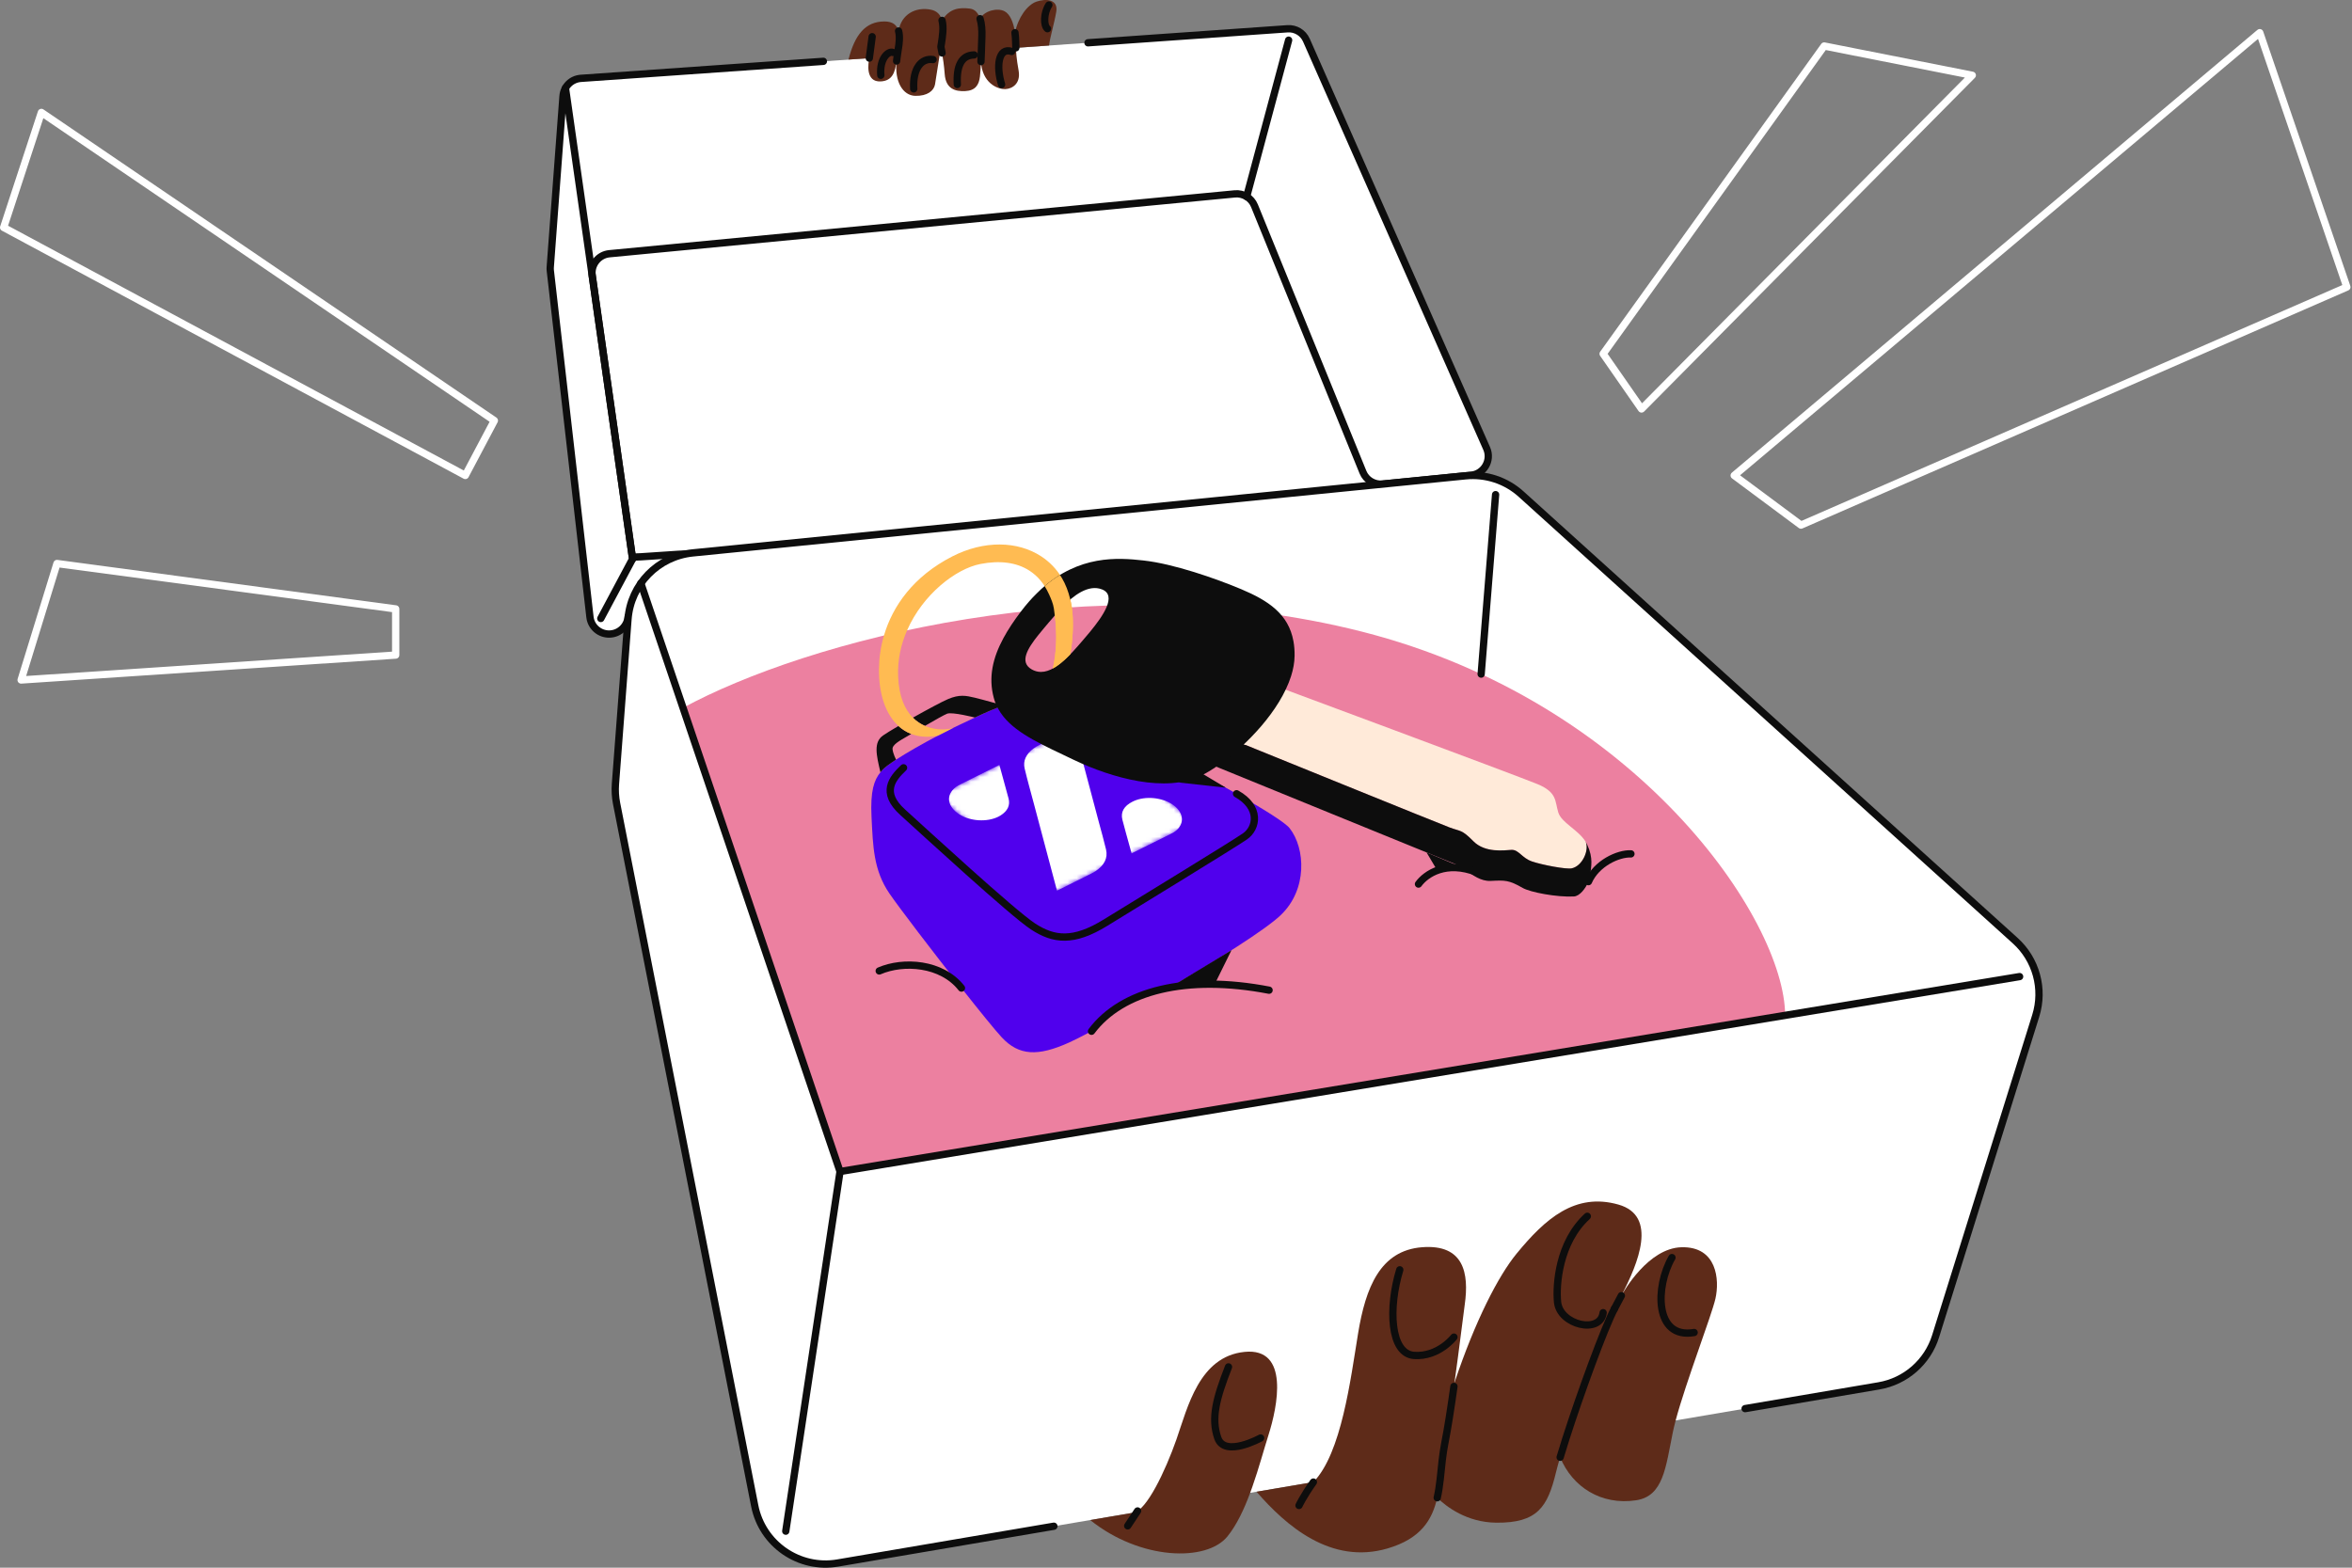
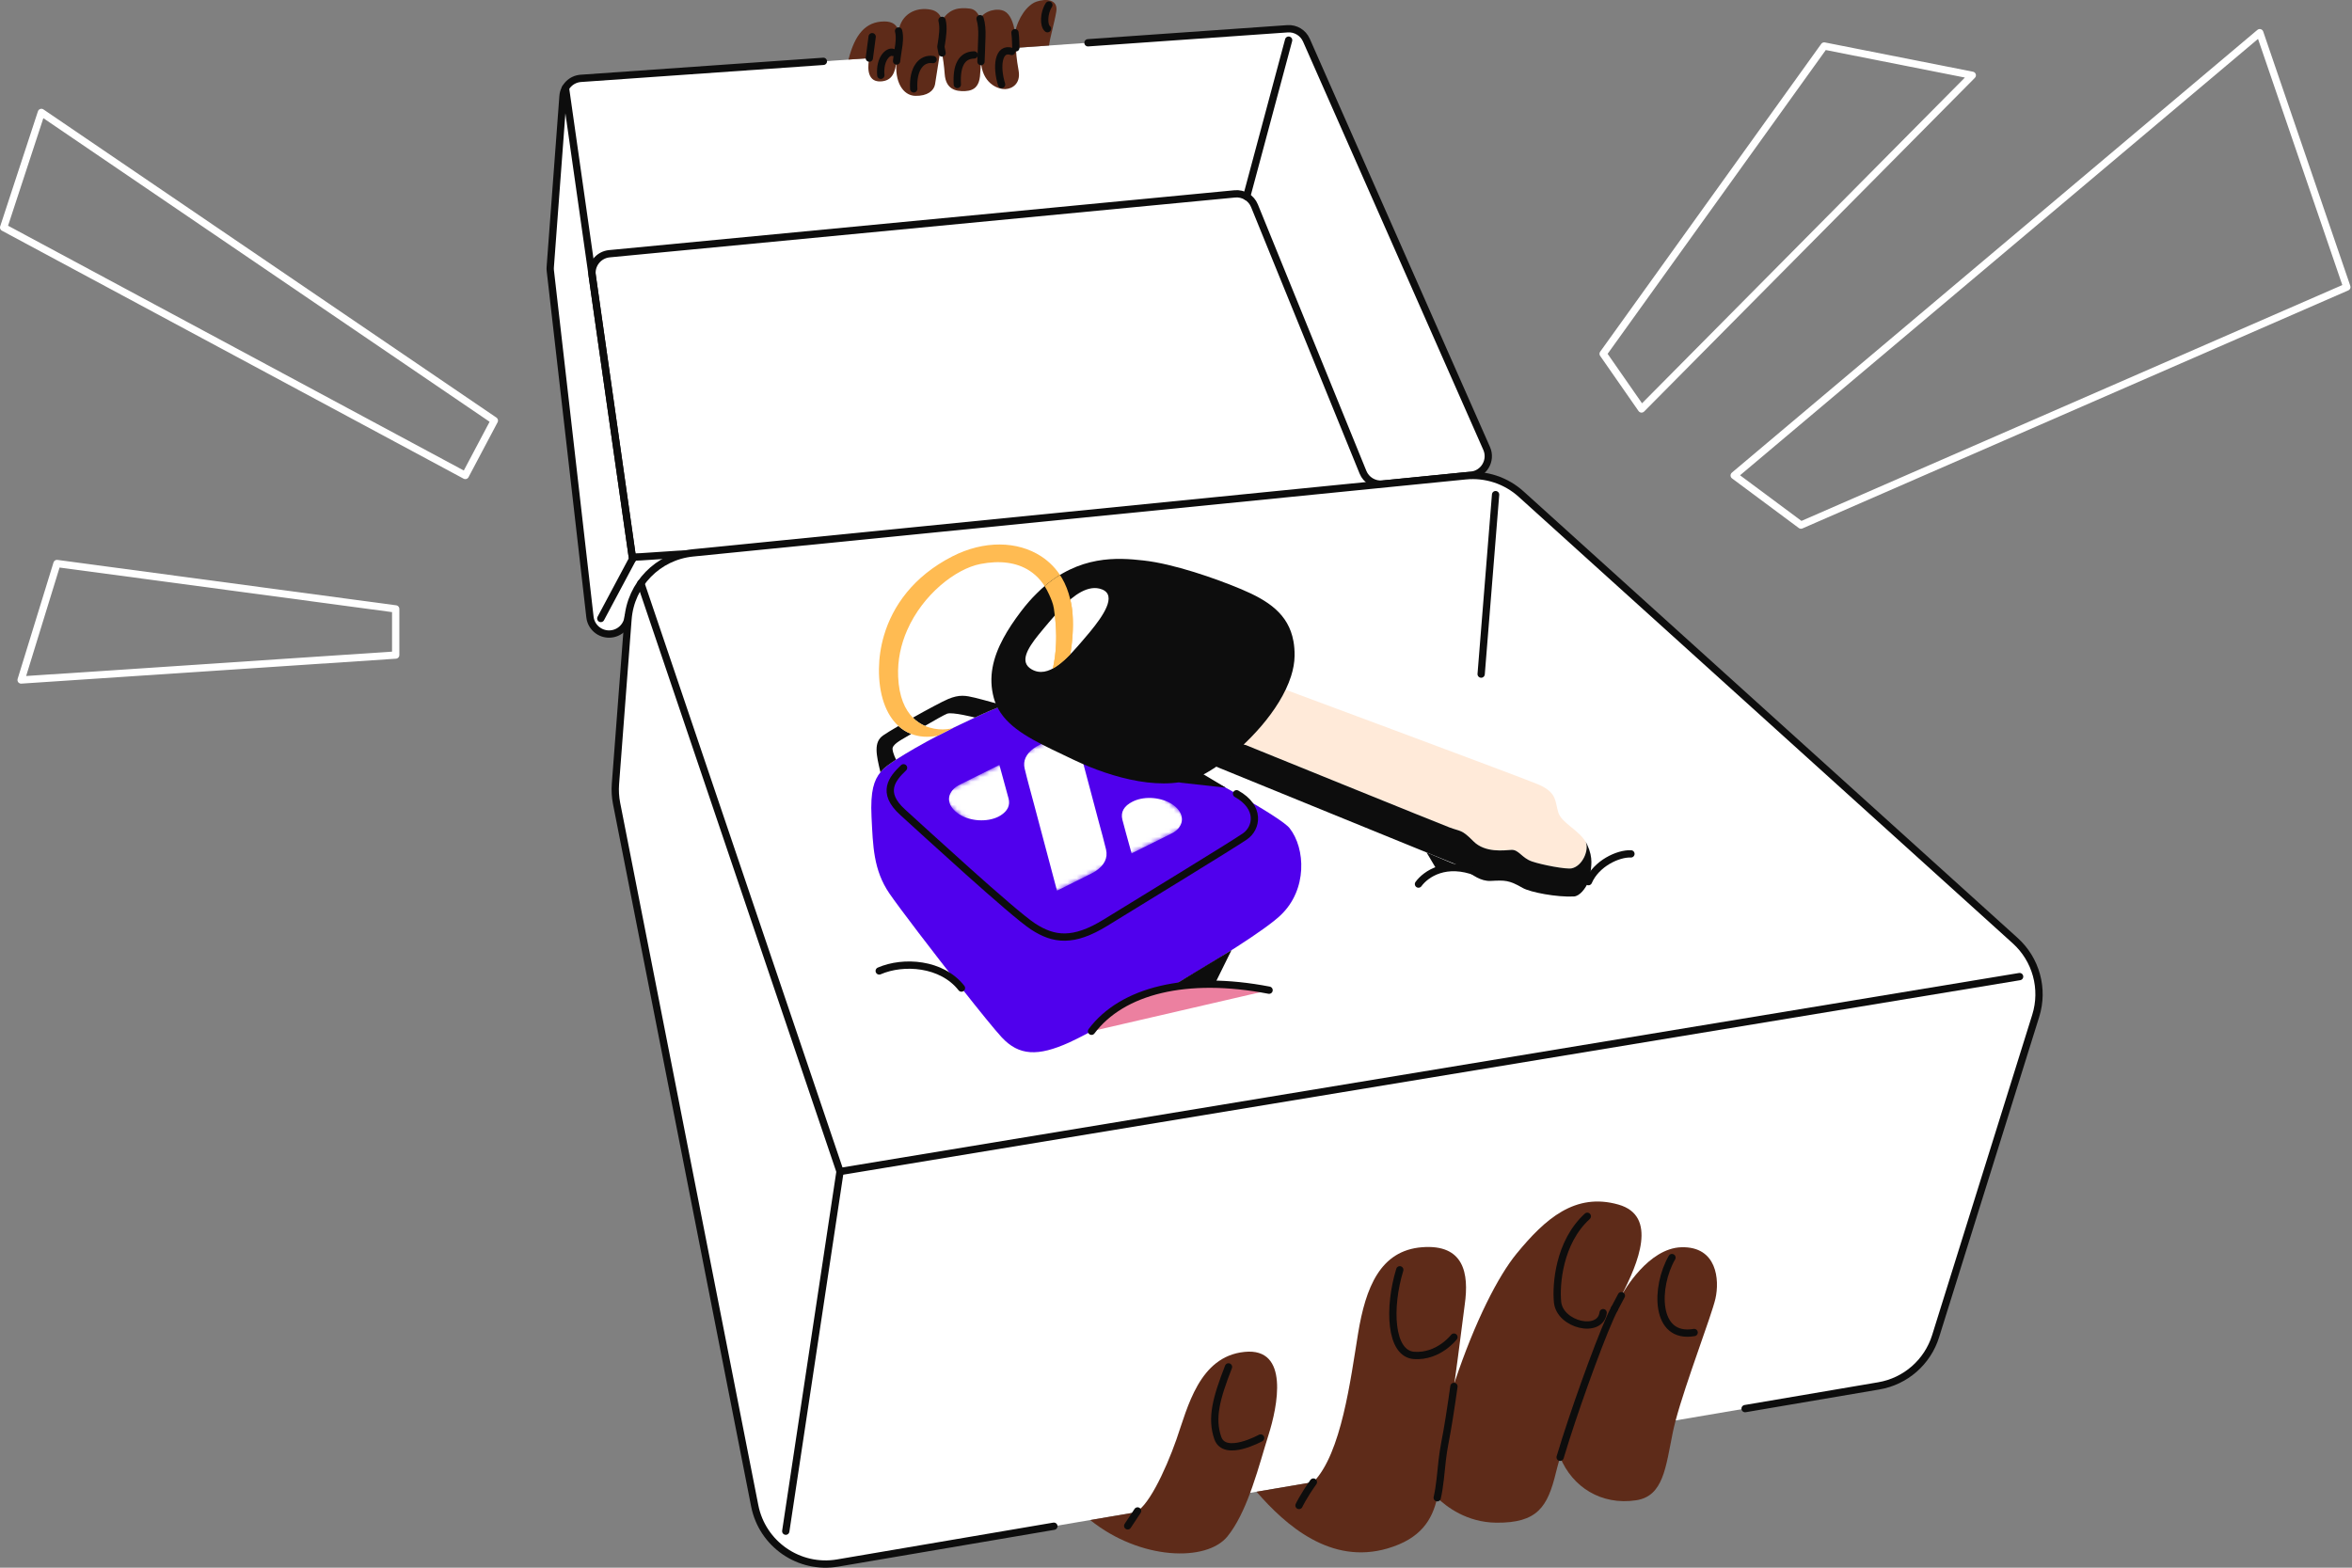
<svg xmlns="http://www.w3.org/2000/svg" width="510" height="340" viewBox="0 0 510 340" fill="none">
  <rect x="0" y="0" width="510" height="340" fill="#808080" stroke="none" />
  <g clip-path="url(#clip0_5056_5198)">
    <path d="M296.718 105.294L175.103 117.426L150.229 119.91L137.169 121.213L127.796 55.445L270.851 41.752L296.718 105.294Z" fill="white" />
    <path d="M279.18 6.24L125.95 16.995C123.888 17.137 122.242 18.778 122.084 20.84L119.315 57.92C119.294 58.184 119.299 58.442 119.33 58.706L127.923 133.82C128.171 136.004 130.075 137.618 132.274 137.507C134.373 137.402 136.061 135.756 136.219 133.662L146.352 120.803C146.373 120.502 137.142 121.061 137.1 120.76L128.408 59.766C128.07 57.414 129.769 55.256 132.137 55.029L267.76 42.049C269.591 41.875 271.326 42.919 272.017 44.628L295.541 102.41C296.237 104.119 297.978 105.169 299.814 104.984L318.96 103.075C321.782 102.795 323.507 99.837 322.357 97.247L283.278 8.714C282.566 7.105 280.926 6.114 279.174 6.24H279.18Z" fill="white" />
    <path d="M178.537 13.303L125.95 16.995C123.888 17.137 122.242 18.778 122.084 20.84L119.315 57.92C119.294 58.184 119.299 58.442 119.33 58.706L127.923 133.82C128.171 136.004 130.075 137.618 132.274 137.507C134.373 137.402 136.061 135.756 136.219 133.662L138.846 131.684L149.01 120.212C149.031 119.911 137.148 121.061 137.1 120.76L128.408 59.766C128.07 57.414 129.769 55.256 132.137 55.029L267.76 42.049C269.591 41.875 271.326 42.919 272.017 44.628L295.541 102.41C296.237 104.119 297.978 105.169 299.814 104.984L318.96 103.075C321.782 102.795 323.507 99.837 322.357 97.247L283.278 8.714C282.566 7.105 280.926 6.114 279.174 6.24L235.913 9.278" stroke="#0D0D0D" stroke-width="1.582" stroke-linecap="round" stroke-linejoin="round" />
    <path d="M329.831 107.157C326.555 104.193 322.177 102.753 317.779 103.196L296.717 105.295L150.229 119.911C142.675 120.665 136.747 126.731 136.172 134.3L135.94 137.327L133.45 170.04C133.345 171.448 133.429 172.862 133.698 174.249L163.652 326.577C165.293 334.905 173.268 340.412 181.638 338.988L407.387 300.563C413.189 299.576 417.947 295.415 419.703 289.797L441.418 220.29C443.238 214.462 441.503 208.106 436.972 204.008L329.825 107.152L329.831 107.157Z" fill="white" />
    <path d="M378.404 305.5L407.392 300.568C413.194 299.582 417.952 295.42 419.708 289.803L441.424 220.295C443.243 214.467 441.508 208.111 436.977 204.013L329.831 107.157C326.555 104.193 322.177 102.753 317.778 103.196L296.717 105.295L150.229 119.911C142.675 120.665 136.747 126.731 136.172 134.3L135.94 137.327L133.45 170.04C133.345 171.448 133.429 172.862 133.698 174.249L163.652 326.577C165.293 334.905 173.268 340.412 181.638 338.988L228.518 331.007" stroke="#0D0D0D" stroke-width="1.582" stroke-linecap="round" stroke-linejoin="round" />
-     <path d="M387.086 220.205L182.15 254.078L148.103 153.515C174.555 139.12 236.715 122.079 295.351 137C354.843 152.138 386.991 199.34 387.086 220.205Z" fill="#EC80A0" />
    <path d="M122.616 19.099L127.796 55.445L137.169 121.213" stroke="#0D0D0D" stroke-width="1.582" stroke-linecap="round" stroke-linejoin="round" />
    <path d="M182.15 254.078L170.383 332.083" stroke="#0D0D0D" stroke-width="1.582" stroke-linecap="round" stroke-linejoin="round" />
    <path d="M277.708 198.474C274.28 201.734 263.82 208.258 253.63 214.192C253.625 214.192 253.625 214.197 253.625 214.197C247.29 217.884 241.061 221.344 236.683 223.655C234.563 224.778 232.875 225.627 231.82 226.102C225.079 229.14 220.96 229.008 217.21 224.973C215.77 223.423 212.347 219.198 208.48 214.292C208.465 214.271 208.449 214.255 208.433 214.234C202.256 206.402 194.972 196.865 192.847 193.759C189.387 188.695 189.292 183.468 188.98 177.176C188.696 171.469 189.55 169.18 190.911 167.486C191.048 167.312 191.196 167.144 191.343 166.98C191.808 166.468 192.868 165.683 194.297 164.754C196.65 163.23 199.994 161.315 203.332 159.564C204.509 158.947 205.685 158.351 206.814 157.797C207.241 157.591 207.668 157.386 208.079 157.191C209.208 156.658 210.316 156.125 211.402 155.619C213.528 154.617 215.58 153.704 217.6 153.008C221.561 151.642 225.39 151.125 229.415 152.512C233.371 153.878 248.007 161.157 260.498 167.919C263.182 169.375 265.772 170.804 268.13 172.149C268.135 172.149 268.135 172.149 268.14 172.149C274.148 175.567 278.684 178.41 279.639 179.623C283.083 184.011 283.526 192.941 277.708 198.469V198.474Z" fill="#5000ED" />
    <path d="M340.807 188.326C339.625 188.579 334.367 187.583 332.178 186.828C329.989 186.079 329.319 184.249 327.747 184.323C326.17 184.402 322.04 185.04 319.472 182.44C316.903 179.845 316.787 180.383 314.297 179.449C312.056 178.611 273.694 163.035 266.199 159.992C269.089 156.046 271.505 151.647 272.687 147.322C273.351 147.57 329.198 168.31 333.423 170.076C337.669 171.859 337.141 173.721 337.885 176.179C338.581 178.458 342.178 179.908 343.813 182.535C343.819 182.535 343.819 182.551 343.824 182.556C344.647 184.297 343.17 187.825 340.807 188.326Z" fill="#FFEAD9" />
    <path d="M344.826 189.782C344.795 190.172 344.663 190.652 344.457 191.153C344.446 191.174 344.441 191.19 344.431 191.211C343.808 192.704 342.537 194.365 341.266 194.428C337.59 194.613 331.83 193.527 330.179 192.577C327.183 190.852 326.35 190.895 323.238 191.053C322.162 191.106 321.165 190.779 320.258 190.309C318.554 189.423 317.177 188.02 316.207 187.661C314.725 187.107 261.663 165.435 261.663 165.435C263.23 163.773 264.77 161.938 266.199 159.991C273.694 163.035 312.056 178.61 314.297 179.449C316.787 180.382 316.903 179.844 319.472 182.44C322.04 185.04 326.17 184.402 327.747 184.323C329.319 184.249 329.989 186.079 332.178 186.828C334.367 187.582 339.626 188.579 340.807 188.326C343.17 187.825 344.647 184.296 343.824 182.556C343.945 182.756 344.056 182.962 344.156 183.173C345.559 186.221 344.979 187.92 344.826 189.782Z" fill="#0D0D0D" />
    <path d="M193.537 162.497C193.643 163.478 194.297 164.755 194.297 164.755C192.868 165.683 191.807 166.469 191.343 166.98C191.196 167.144 191.048 167.313 190.911 167.487C190.014 163.715 189.381 160.983 191.475 159.512C192.082 159.084 193.311 158.335 194.809 157.455C195.631 158.204 196.554 158.784 197.583 159.179C197.119 159.448 196.75 159.67 196.523 159.802C195.162 160.598 193.437 161.516 193.537 162.497Z" fill="#0D0D0D" />
    <path d="M195.922 166.517C193.506 168.832 190.953 171.833 195.727 176.153C200.505 180.473 219.451 197.937 223.987 200.922C228.529 203.902 232.775 204.366 239.658 200.142C246.541 195.911 267.307 183.221 269.944 181.401C272.581 179.582 273.373 175.077 268.13 172.15" stroke="#0D0D0D" stroke-width="1.582" stroke-linecap="round" stroke-linejoin="round" />
    <path d="M217.6 153.008C215.58 153.705 213.528 154.617 211.402 155.619C211.402 155.619 206.492 154.364 205.373 154.786C204.762 155.013 202.615 156.236 200.553 157.434C199.645 157.038 198.749 156.463 197.942 155.651C201.038 153.905 204.292 152.159 205.584 151.611C208.042 150.577 209.424 150.851 211.392 151.321C213.354 151.795 217.6 153.008 217.6 153.008Z" fill="#0D0D0D" />
    <path d="M231.793 143.519C230.707 144.875 229.003 145.624 227.896 146.515C228.729 143.688 229.599 138.941 228.529 131.978C228.36 130.871 227.922 129.895 227.516 128.988C226.487 126.656 225.021 124.916 223.196 123.75C220.406 121.957 216.777 121.498 212.568 122.321C207.246 123.36 200.099 128.914 196.697 136.694C195.357 139.753 194.598 143.15 194.751 146.758C194.935 151.162 196.249 153.936 197.947 155.645C198.754 156.457 199.651 157.032 200.558 157.428C203.248 158.599 206.022 158.187 206.819 157.792C205.69 158.346 204.514 158.942 203.337 159.559C201.191 159.975 199.26 159.823 197.588 159.174C196.56 158.778 195.637 158.198 194.814 157.449C192.071 154.954 190.531 150.592 190.589 145.043C190.615 142.733 190.953 140.286 191.676 137.828C193.553 131.456 198.042 125 206.502 120.67C213.37 117.157 220.659 117.305 225.786 120.67C227.574 121.841 229.098 123.402 230.248 125.333C231.324 127.136 232.031 129.267 232.411 131.699C232.632 133.107 233.028 137.395 231.799 143.519H231.793Z" fill="#FFBB52" />
    <path d="M236.683 223.66C243.297 214.836 257.264 211.307 275.181 214.752L236.683 223.66Z" fill="#EC80A0" />
    <path d="M236.683 223.66C243.297 214.836 257.264 211.307 275.181 214.752" stroke="#0D0D0D" stroke-width="1.582" stroke-linecap="round" stroke-linejoin="round" />
    <path d="M208.48 214.292C204.213 208.838 195.874 208.306 190.647 210.579" stroke="#0D0D0D" stroke-width="1.582" stroke-linecap="round" stroke-linejoin="round" />
    <path d="M320.263 189.201C313.522 186.554 309.181 189.544 307.578 191.738" stroke="#0D0D0D" stroke-width="1.582" stroke-linecap="round" stroke-linejoin="round" />
    <path d="M344.431 191.212C346.134 187.261 350.881 185.062 353.645 185.188" stroke="#0D0D0D" stroke-width="1.582" stroke-linecap="round" stroke-linejoin="round" />
    <path d="M324.298 107.278L321.17 146.199" stroke="#0D0D0D" stroke-width="1.582" stroke-linecap="round" stroke-linejoin="round" />
    <path d="M275.044 311.264C274.058 314.355 272.966 318.448 271.553 322.462C271.4 322.9 271.242 323.332 271.083 323.765C269.765 327.32 268.177 330.722 266.167 333.206C261.668 338.782 247.29 338.418 236.393 329.667L245.808 328.064C248.593 327.589 252.654 319.139 255.096 312.177C257.533 305.215 260.023 294.196 269.854 293.199C279.686 292.202 277.017 305.083 275.044 311.264Z" fill="#5E2B19" />
    <path d="M317.615 282.898C317.293 285.182 316.418 292.476 315.389 299.861C315.389 299.861 315.387 299.864 315.384 299.871C314.714 304.703 313.97 309.576 313.269 313.11C313.037 314.287 312.873 315.484 312.731 316.676C312.414 319.461 312.23 322.246 311.644 324.836C310.563 329.614 308.105 333.713 300.853 335.833C288.574 339.414 278.847 330.885 272.46 323.527L284.792 321.428C290.879 315.225 292.856 299.106 294.486 289.169C296.121 279.232 299.281 271.199 308.364 270.498C317.446 269.801 318.564 276.173 317.615 282.898Z" fill="#5E2B19" />
    <path d="M351.667 280.83C351.646 280.873 351.625 280.91 351.609 280.936C351.599 280.952 351.593 280.962 351.588 280.973L351.572 281.004C351.034 282.038 350.523 282.988 350.085 283.811C347.912 287.898 342.648 302.292 339.51 312.119C339.056 313.543 338.645 314.867 338.296 316.048C337.911 317.341 337.6 318.464 337.384 319.366C335.58 326.803 333.396 330.321 324.472 330.242C318.032 330.184 313.606 326.745 311.644 324.836C312.23 322.246 312.414 319.461 312.731 316.676C312.873 315.484 313.037 314.287 313.269 313.11C313.97 309.576 314.714 304.703 315.384 299.871C315.384 299.871 315.386 299.868 315.389 299.861C319.857 286.485 324.878 276.722 328.881 271.853C335.058 264.332 341.545 258.583 350.929 261.246C359.563 263.694 355.159 274.042 351.667 280.83Z" fill="#5E2B19" />
    <path d="M371.969 281.648C371.141 285.304 365.587 299.661 363.345 308.058C363.097 309.002 362.886 309.872 362.728 310.642C361.177 318.259 360.687 324.488 354.774 325.379C347.179 326.529 340.918 322.468 338.296 316.049C338.645 314.867 339.056 313.543 339.51 312.119C342.648 302.293 347.912 287.899 350.085 283.811C350.523 282.988 351.034 282.039 351.572 281.005L351.588 280.973C351.588 280.973 351.599 280.952 351.609 280.936C352.084 280.071 357.411 270.709 364.585 270.503C372.327 270.287 372.892 277.582 371.969 281.648Z" fill="#5E2B19" />
    <path d="M194.756 10.781C194.677 11.245 194.613 11.714 194.55 12.179C194.508 12.516 194.466 12.854 194.424 13.186C194.418 13.202 194.418 13.218 194.418 13.233C194.097 15.554 193.59 17.516 190.985 17.659C187.598 17.843 188.263 13.692 188.5 12.606L183.985 12.922C185.341 7.542 187.656 4.652 191.776 4.652C193.627 4.652 194.513 5.475 194.846 6.719C195.146 7.822 195.02 9.267 194.756 10.781Z" fill="#5E2B19" />
    <path d="M204.15 9.315C204.113 9.573 204.066 9.858 204.018 10.159C203.955 10.586 203.886 11.05 203.812 11.53C203.417 14.12 202.926 17.285 202.747 18.308C202.504 19.658 201.122 20.856 198.443 20.787C195.8 20.713 193.923 17.738 194.418 13.234C194.418 13.218 194.418 13.202 194.424 13.187C194.466 12.854 194.508 12.517 194.55 12.179C194.614 11.715 194.677 11.245 194.756 10.781C195.02 9.268 195.146 7.822 194.846 6.72C195.4 3.133 198.506 1.435 201.834 2.094C203.264 2.379 203.965 3.281 204.266 4.42C204.667 5.929 204.371 7.854 204.15 9.315Z" fill="#5E2B19" />
-     <path d="M212.905 7.885C212.874 8.793 212.842 9.837 212.805 10.897C212.779 11.725 212.747 12.569 212.71 13.36C212.652 14.647 212.584 15.808 212.494 16.583C212.278 18.456 211.471 19.648 209.298 19.758C207.119 19.864 205.078 19.278 204.846 16.056C204.714 14.236 204.466 12.585 204.276 11.498C204.139 10.718 204.034 10.222 204.018 10.164C204.065 9.858 204.113 9.573 204.15 9.315C204.371 7.854 204.667 5.929 204.266 4.42C205.906 1.778 208.053 1.593 210.294 1.862C211.455 2.004 212.135 2.869 212.51 4.051C212.863 5.159 212.948 6.551 212.905 7.885Z" fill="#5E2B19" />
+     <path d="M212.905 7.885C212.874 8.793 212.842 9.837 212.805 10.897C212.652 14.647 212.584 15.808 212.494 16.583C212.278 18.456 211.471 19.648 209.298 19.758C207.119 19.864 205.078 19.278 204.846 16.056C204.714 14.236 204.466 12.585 204.276 11.498C204.139 10.718 204.034 10.222 204.018 10.164C204.065 9.858 204.113 9.573 204.15 9.315C204.371 7.854 204.667 5.929 204.266 4.42C205.906 1.778 208.053 1.593 210.294 1.862C211.455 2.004 212.135 2.869 212.51 4.051C212.863 5.159 212.948 6.551 212.905 7.885Z" fill="#5E2B19" />
    <path d="M218.048 19.321C216.144 19.416 212.948 17.839 212.71 13.361C212.747 12.569 212.779 11.726 212.805 10.897C212.842 9.837 212.874 8.793 212.906 7.886C212.948 6.551 212.863 5.159 212.51 4.051C213.438 2.326 216.265 1.625 217.821 2.442C219.024 3.075 219.784 4.879 220.084 7.089C220.174 7.733 220.221 8.413 220.232 9.109C220.237 9.547 220.253 9.969 220.274 10.375C220.401 12.844 220.77 14.7 220.881 15.365C221.355 18.197 219.42 19.252 218.048 19.321Z" fill="#5E2B19" />
    <path d="M229.045 2.5C228.66 4.874 227.611 8.376 227.474 9.869L220.274 10.375C220.253 9.969 220.237 9.547 220.232 9.109C220.221 8.413 220.174 7.733 220.084 7.089C220.749 3.809 222.769 1.034 224.731 0.359C226.825 -0.364 229.473 -0.158 229.045 2.5Z" fill="#5E2B19" />
    <path d="M220.084 7.089C220.174 7.732 220.221 8.413 220.232 9.109C220.237 9.547 220.253 9.969 220.274 10.375" stroke="#0D0D0D" stroke-width="1.582" stroke-linecap="round" stroke-linejoin="round" />
    <path d="M212.51 4.051C212.863 5.158 212.948 6.551 212.906 7.885C212.874 8.793 212.842 9.837 212.805 10.897C212.779 11.725 212.747 12.569 212.71 13.36" stroke="#0D0D0D" stroke-width="1.582" stroke-linecap="round" stroke-linejoin="round" />
    <path d="M204.276 11.498C204.139 10.718 204.034 10.222 204.018 10.164C204.065 9.858 204.113 9.573 204.15 9.315C204.371 7.854 204.667 5.928 204.266 4.42" stroke="#0D0D0D" stroke-width="1.582" stroke-linecap="round" stroke-linejoin="round" />
    <path d="M194.845 6.72C195.146 7.822 195.019 9.267 194.756 10.781C194.677 11.245 194.613 11.715 194.55 12.179C194.508 12.516 194.466 12.854 194.423 13.186C194.418 13.202 194.418 13.218 194.418 13.234" stroke="#0D0D0D" stroke-width="1.582" stroke-linecap="round" stroke-linejoin="round" />
    <path d="M311.644 324.836C312.23 322.246 312.414 319.461 312.731 316.676C312.873 315.484 313.037 314.287 313.269 313.111C313.933 309.777 314.63 305.247 315.268 300.684" stroke="#0D0D0D" stroke-width="1.582" stroke-linecap="round" stroke-linejoin="round" />
    <mask id="mask0_5056_5198" style="mask-type:luminance" maskUnits="userSpaceOnUse" x="203" y="157" width="56" height="37">
      <path d="M228.428 193.553L203.195 172.613L233.682 157.407L258.91 178.352L228.428 193.553Z" fill="white" />
    </mask>
    <g mask="url(#mask0_5056_5198)">
      <path d="M229.647 159.422C228.217 160.134 226.793 160.846 225.374 161.564C224.937 161.785 224.515 162.023 224.151 162.292C222.494 163.515 221.782 164.997 222.183 166.685C222.785 169.217 223.502 171.743 224.172 174.27C225.817 180.473 227.468 186.676 229.119 192.884C229.14 192.963 229.172 193.047 229.204 193.168L229.515 193.016C231.092 192.23 232.674 191.438 234.257 190.653C235.048 190.257 235.839 189.861 236.63 189.466C236.957 189.302 237.284 189.128 237.564 188.933C239.457 187.662 240.259 186.09 239.832 184.249C239.378 182.303 238.819 180.367 238.302 178.426C236.551 171.838 234.8 165.256 233.054 158.673C232.98 158.409 232.901 158.146 232.822 157.84L232.5 157.998C231.546 158.473 230.596 158.947 229.641 159.422" fill="white" />
      <path d="M245.597 173.853C243.709 174.792 242.96 176.126 243.371 177.766C243.851 179.639 244.389 181.511 244.901 183.384C245.054 183.932 245.201 184.486 245.37 185.087L245.708 184.919C248.076 183.742 250.449 182.566 252.812 181.39C253.197 181.2 253.577 181.005 253.962 180.815C254.263 180.662 254.563 180.499 254.811 180.309C257.09 178.589 256.599 176.036 254.205 174.449C251.937 172.945 248.376 172.597 245.887 173.716C245.787 173.763 245.686 173.805 245.597 173.853Z" fill="white" />
      <path d="M208.38 170.034C207.979 170.235 207.589 170.446 207.262 170.693C205.025 172.402 205.363 174.913 208.016 176.617C210.389 178.141 214.05 178.336 216.471 177.128C216.645 177.039 216.819 176.944 216.977 176.844C218.507 175.868 219.071 174.639 218.697 173.194C218.254 171.5 217.769 169.807 217.31 168.114C217.109 167.392 216.914 166.664 216.703 165.899L216.424 166.036C214.551 166.964 212.679 167.893 210.811 168.826C210.221 169.122 209.63 169.417 209.039 169.712C208.823 169.823 208.596 169.929 208.38 170.039" fill="white" />
    </g>
    <path d="M350.085 283.811C350.523 282.988 351.034 282.039 351.572 281.005" stroke="#0D0D0D" stroke-width="1.582" stroke-linecap="round" stroke-linejoin="round" />
    <path d="M338.296 316.048C338.645 314.867 339.056 313.543 339.51 312.119C342.648 302.292 347.912 287.898 350.085 283.811" stroke="#0D0D0D" stroke-width="1.582" stroke-linecap="round" stroke-linejoin="round" />
    <path d="M284.792 321.428C282.576 324.561 281.675 326.508 281.675 326.508" stroke="#0D0D0D" stroke-width="1.582" stroke-linecap="round" stroke-linejoin="round" />
    <path d="M246.668 327.695L244.526 330.928" stroke="#0D0D0D" stroke-width="1.582" stroke-linecap="round" stroke-linejoin="round" />
    <path d="M278.774 149.585C275.646 148.219 272.428 146.742 270.851 148.551C269.274 150.36 265.487 155.656 264.538 158.029C264.047 159.253 270.007 161.532 270.007 161.532L281.268 159.986L278.774 149.58V149.585Z" fill="#FFEAD9" />
    <path d="M437.927 211.803L182.15 254.079L138.962 126.509" stroke="#0D0D0D" stroke-width="1.582" stroke-linecap="round" stroke-linejoin="round" />
    <path d="M270.324 42.634L279.422 8.708" stroke="#0D0D0D" stroke-width="1.582" stroke-linecap="round" stroke-linejoin="round" />
    <path d="M137.169 121.213L130.275 134.136" stroke="#0D0D0D" stroke-width="1.582" stroke-linecap="round" stroke-linejoin="round" />
    <path d="M280.467 139.073C279.401 133.123 274.944 130.233 269.184 127.801C263.593 125.449 254.453 122.263 247.907 121.551C242.364 120.939 233.982 120.317 225.78 127.754C225.78 127.754 224.056 129.378 223.191 130.396C222.579 131.087 221.972 131.831 221.371 132.627C219.894 134.579 218.597 136.504 217.568 138.419C215.274 142.67 214.277 146.905 215.495 151.378C215.912 152.913 216.634 154.247 217.6 155.439C220.712 159.29 226.382 161.695 232.769 164.765C241.098 168.763 252.823 172.023 260.497 168.204C260.54 168.188 260.576 168.162 260.619 168.146C263.092 166.885 266.046 164.781 268.921 162.17C270.487 160.746 272.027 159.174 273.457 157.512C276.347 154.137 278.763 150.371 279.944 146.668C280.424 145.165 280.699 143.672 280.715 142.227C280.73 141.088 280.646 140.043 280.467 139.073ZM236.372 137.01C235.797 137.712 235.238 138.361 234.758 138.92C234.025 139.779 233.276 140.634 232.521 141.441C231.435 142.601 230.332 143.651 229.225 144.41C227.368 145.703 225.501 146.209 223.692 145.165C221.002 143.609 222.774 140.681 225.169 137.696C225.928 136.747 226.751 135.797 227.511 134.885L230.243 131.752C232.769 129.13 235.997 126.678 238.946 127.827C242.295 129.136 239.13 133.661 236.372 137.01Z" fill="#0D0D0D" />
    <path d="M232.094 141.889C231.14 142.87 230.185 143.746 229.225 144.411C228.914 144.627 228.603 144.822 228.291 144.991C228.956 142.095 229.42 137.817 228.523 131.984C228.355 130.876 227.917 129.9 227.511 128.993C227.49 128.946 227.468 128.893 227.442 128.845C227.163 128.228 226.851 127.653 226.509 127.121C227.616 126.171 228.734 125.375 229.842 124.7C229.979 124.905 230.116 125.116 230.243 125.333C231.06 126.709 231.667 128.271 232.073 130.016C232.205 130.56 232.316 131.119 232.405 131.699C232.606 132.981 232.954 136.636 232.094 141.889Z" fill="#FFBB52" />
    <path d="M266.384 296.454C263.73 303.253 262.57 307.562 264.063 311.872C265.555 316.181 273.346 311.872 273.346 311.872" stroke="#0D0D0D" stroke-width="1.582" stroke-linecap="round" stroke-linejoin="round" />
    <path d="M303.522 275.398C301.032 283.521 301.364 293.637 306.67 293.969C311.977 294.302 315.268 289.993 315.268 289.993" stroke="#0D0D0D" stroke-width="1.582" stroke-linecap="round" stroke-linejoin="round" />
    <path d="M344.188 263.789C338.006 269.427 337.363 278.679 337.737 282.408C338.238 287.371 347.02 289.433 347.622 284.691" stroke="#0D0D0D" stroke-width="1.582" stroke-linecap="round" stroke-linejoin="round" />
    <path d="M362.543 272.745C358.893 279.048 358.73 290.483 367.354 288.996" stroke="#0D0D0D" stroke-width="1.582" stroke-linecap="round" stroke-linejoin="round" />
    <path d="M188.5 12.606L189.117 7.959" stroke="#0D0D0D" stroke-width="1.582" stroke-linecap="round" stroke-linejoin="round" />
    <path d="M193.595 11.372C192.699 11.013 190.673 12.574 190.995 16.33" stroke="#0D0D0D" stroke-width="1.582" stroke-linecap="round" stroke-linejoin="round" />
    <path d="M202.325 12.917C199.809 12.543 197.873 14.827 198.132 19.278" stroke="#0D0D0D" stroke-width="1.582" stroke-linecap="round" stroke-linejoin="round" />
    <path d="M211.228 11.91C208.48 11.968 207.357 14.278 207.584 18.329" stroke="#0D0D0D" stroke-width="1.582" stroke-linecap="round" stroke-linejoin="round" />
    <path d="M219.383 11.161C216.461 10.175 215.97 14.395 217.183 18.329" stroke="#0D0D0D" stroke-width="1.582" stroke-linecap="round" stroke-linejoin="round" />
    <path d="M227.432 1.092C226.276 2.853 226.276 5.575 227.131 6.229" stroke="#0D0D0D" stroke-width="1.582" stroke-linecap="round" stroke-linejoin="round" />
    <path d="M355.945 88.695L347.622 76.733L395.551 9.979L427.662 16.329L355.945 88.695Z" stroke="white" stroke-width="1.582" stroke-linecap="round" stroke-linejoin="round" />
    <path d="M376.035 103.117L489.996 7.089L508.884 62.255L390.519 113.882L376.035 103.117Z" stroke="white" stroke-width="1.582" stroke-linecap="round" stroke-linejoin="round" />
    <path d="M107.194 91.218L8.977 24.384L0.791 49.338L100.896 103.117L107.194 91.218Z" stroke="white" stroke-width="1.582" stroke-linecap="round" stroke-linejoin="round" />
    <path d="M85.8 132.063L12.358 122.216L4.578 147.475L85.8 142.069V132.063Z" stroke="white" stroke-width="1.582" stroke-linecap="round" stroke-linejoin="round" />
    <path d="M255.481 169.692L265.793 170.831L260.808 167.846L255.481 169.692Z" fill="#0D0D0D" />
    <path d="M267.027 206.08L263.388 213.459L253.625 214.198L267.027 206.08Z" fill="#0D0D0D" />
    <path d="M309.329 184.876L311.644 188.78L317.103 188.162L309.329 184.876Z" fill="#0D0D0D" />
  </g>
  <defs>
    <clipPath id="clip0_5056_5198">
      <rect width="509.676" height="340" fill="white" />
    </clipPath>
  </defs>
</svg>